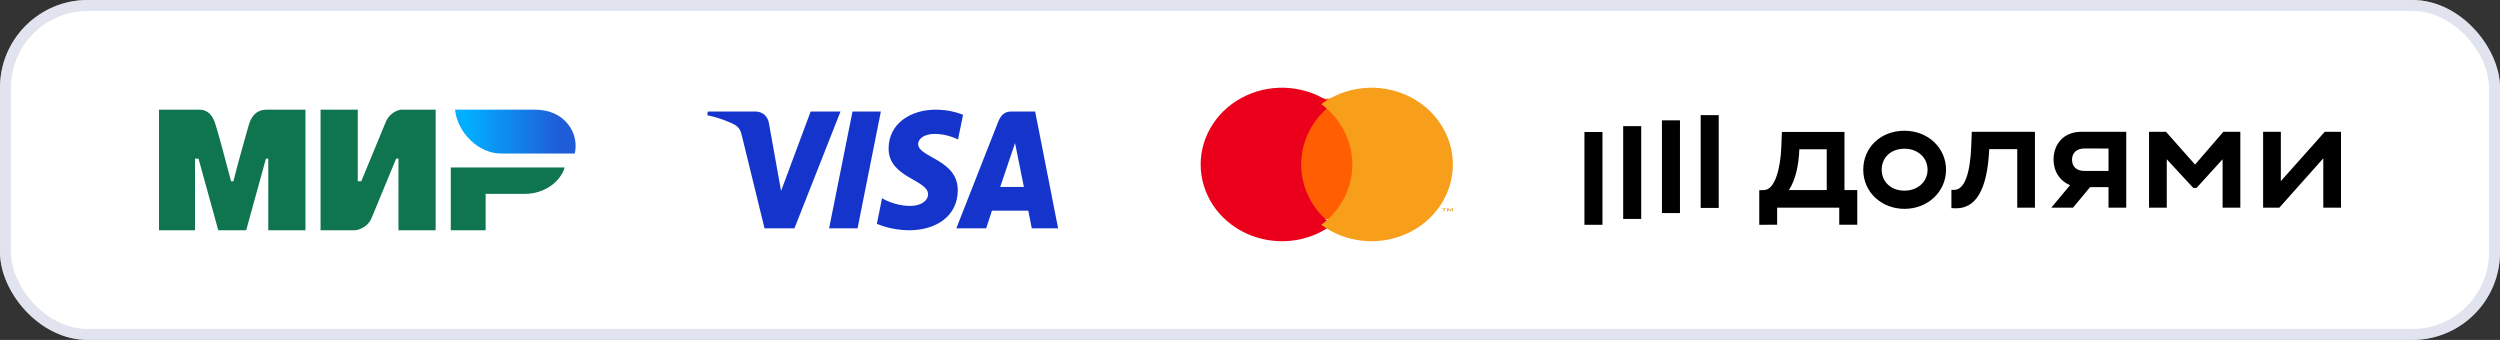
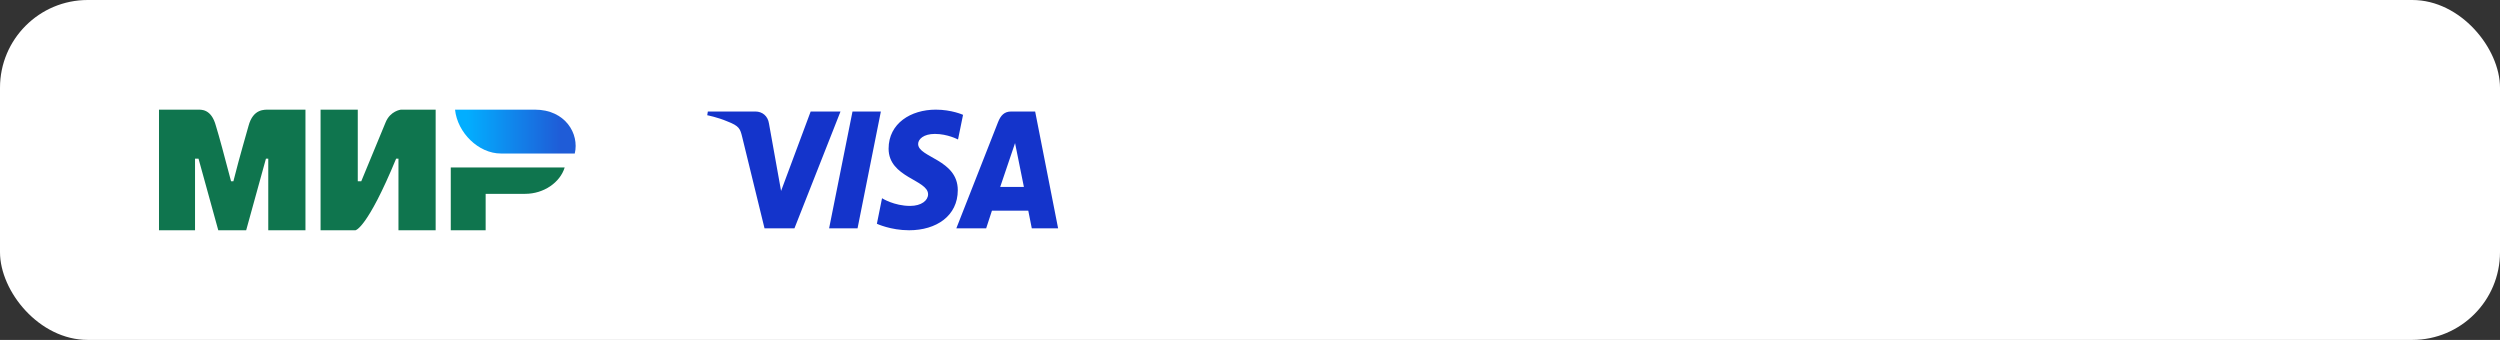
<svg xmlns="http://www.w3.org/2000/svg" width="228" height="31" viewBox="0 0 228 31" fill="none">
  <rect x="0" y="0" width="228" height="31" fill="#333333" stroke="none" />
  <rect width="228" height="31" rx="8" fill="white" />
-   <rect x="0.5" y="0.5" width="227" height="30" rx="7.5" stroke="#C5CADE" stroke-opacity="0.5" />
  <g clip-path="url(#clip0_90_346)">
-     <path d="M14.5 10.002H17.999C18.317 10.002 19.271 9.887 19.695 11.491C20.013 12.522 20.437 14.126 21.073 16.532H21.285C21.921 14.012 22.451 12.293 22.663 11.491C23.087 9.887 24.148 10.002 24.572 10.002H27.858V21H24.466V14.47H24.254L22.451 21H19.907L18.105 14.47H17.787V21H14.5M29.236 10.002H32.629V16.532H32.947L35.173 11.147C35.597 10.116 36.552 10.002 36.552 10.002H39.732V21H36.34V14.47H36.127L33.901 19.854C33.477 20.885 32.417 21 32.417 21H29.236M44.291 17.678V21H41.11V15.272H51.5C51.076 16.646 49.592 17.678 47.895 17.678" fill="#0F754E" />
+     <path d="M14.5 10.002H17.999C18.317 10.002 19.271 9.887 19.695 11.491C20.013 12.522 20.437 14.126 21.073 16.532H21.285C21.921 14.012 22.451 12.293 22.663 11.491C23.087 9.887 24.148 10.002 24.572 10.002H27.858V21H24.466V14.47H24.254L22.451 21H19.907L18.105 14.47H17.787V21H14.5M29.236 10.002H32.629V16.532H32.947L35.173 11.147C35.597 10.116 36.552 10.002 36.552 10.002H39.732V21H36.34V14.47H36.127C33.477 20.885 32.417 21 32.417 21H29.236M44.291 17.678V21H41.11V15.272H51.5C51.076 16.646 49.592 17.678 47.895 17.678" fill="#0F754E" />
    <path d="M52.419 14C52.847 12.2 51.563 10 48.779 10H41.5C41.714 12.1 43.641 14 45.675 14" fill="url(#paint0_linear_90_346)" />
  </g>
  <g clip-path="url(#clip1_90_346)">
    <path d="M85.343 10C83.071 10 81.04 11.25 81.04 13.558C81.04 16.205 84.641 16.388 84.641 17.718C84.641 18.278 84.037 18.779 83.003 18.779C81.537 18.779 80.441 18.079 80.441 18.079L79.972 20.408C79.972 20.408 81.235 21 82.911 21C85.395 21 87.35 19.689 87.35 17.341C87.35 14.544 83.734 14.367 83.734 13.132C83.734 12.694 84.23 12.213 85.26 12.213C86.423 12.213 87.371 12.722 87.371 12.722L87.83 10.473C87.83 10.473 86.798 10 85.343 10H85.343ZM64.555 10.17L64.5 10.509C64.5 10.509 65.456 10.695 66.317 11.065C67.425 11.49 67.504 11.737 67.691 12.505L69.725 20.825H72.453L76.654 10.17H73.933L71.234 17.414L70.132 11.273C70.031 10.571 69.519 10.17 68.893 10.17H64.555L64.555 10.17ZM77.748 10.17L75.614 20.825H78.208L80.335 10.17H77.748ZM92.219 10.17C91.593 10.17 91.262 10.525 91.019 11.146L87.217 20.825H89.938L90.465 19.212H93.779L94.099 20.825H96.5L94.406 10.17H92.219ZM92.573 13.049L93.379 17.047H91.219L92.573 13.049H92.573Z" fill="#1434CB" />
  </g>
  <g clip-path="url(#clip2_90_346)">
    <path d="M123.5 9H117.5V20H123.5V9Z" fill="#FF5F00" />
    <path d="M118.667 15C118.666 13.94 118.921 12.894 119.412 11.94C119.902 10.987 120.616 10.151 121.5 9.497C120.406 8.685 119.092 8.18 117.708 8.04C116.324 7.9 114.927 8.13 113.675 8.704C112.424 9.278 111.368 10.173 110.63 11.286C109.892 12.4 109.5 13.687 109.5 15C109.5 16.314 109.892 17.6 110.63 18.714C111.368 19.827 112.424 20.722 113.675 21.296C114.927 21.87 116.324 22.1 117.708 21.96C119.092 21.82 120.406 21.315 121.5 20.503C120.616 19.849 119.902 19.013 119.412 18.06C118.921 17.106 118.666 16.06 118.667 15Z" fill="#EB001B" />
    <path d="M132.5 15C132.5 16.313 132.109 17.6 131.37 18.714C130.632 19.827 129.577 20.722 128.325 21.296C127.073 21.87 125.676 22.1 124.292 21.96C122.908 21.82 121.594 21.315 120.5 20.503C121.383 19.848 122.096 19.012 122.587 18.059C123.078 17.106 123.333 16.06 123.333 15C123.333 13.94 123.078 12.894 122.587 11.941C122.096 10.988 121.383 10.152 120.5 9.497C121.594 8.685 122.908 8.18 124.292 8.04C125.676 7.9 127.073 8.13 128.325 8.704C129.577 9.278 130.632 10.173 131.37 11.286C132.109 12.4 132.5 13.687 132.5 15Z" fill="#F79E1B" />
    <path d="M131.738 19.272V19.046H131.892V19H131.5V19.046H131.654V19.272H131.738ZM132.5 19.272V19H132.38L132.241 19.187L132.103 19H131.983V19.272H132.068V19.067L132.197 19.243H132.285L132.415 19.066V19.272H132.5Z" fill="#F79E1B" />
  </g>
  <g clip-path="url(#clip3_90_346)">
-     <path d="M156.747 10.5H155.102V18.961H156.747V10.5ZM153.213 10.973H151.569V19.434H153.213V10.973ZM149.679 11.502H148.034V19.964H149.679V11.502ZM146.145 12.037H144.5V20.5H146.145V12.037ZM200.189 15.008L197.54 12.021H195.992V18.937H197.609V14.524L200.027 17.139H200.325L202.701 14.524V18.937H204.318V12.021H202.77L200.189 15.008ZM212.019 12.021L208.013 16.516V12.021H206.396V18.937H207.877L211.884 14.442V18.937H213.5V12.021H212.019ZM187.285 14.552C187.285 15.653 187.879 16.52 188.79 16.884L187.081 18.937H189.06L190.614 17.069H192.296V18.937H193.913V12.021H189.797C188.263 12.021 187.285 13.086 187.285 14.552ZM192.297 13.544V15.589H190.097C189.363 15.589 188.969 15.174 188.969 14.566C188.969 13.957 189.377 13.542 190.097 13.542L192.297 13.544ZM179.774 13.404C179.675 15.783 179.18 17.318 178.212 17.318H177.969V18.978L178.228 18.992C180.17 19.102 181.242 17.373 181.419 13.598H183.973V18.937H185.587V12.021H179.827L179.774 13.404ZM173.689 11.924C171.502 11.924 169.929 13.459 169.929 15.478C169.929 17.567 171.641 19.048 173.689 19.048C175.821 19.048 177.478 17.484 177.478 15.478C177.478 13.472 175.821 11.924 173.689 11.924ZM173.689 17.388C172.453 17.388 171.611 16.571 171.611 15.478C171.611 14.358 172.454 13.564 173.689 13.564C174.923 13.564 175.794 14.394 175.794 15.478C175.794 16.562 174.912 17.388 173.689 17.388ZM168.215 12.034H162.509L162.455 13.417C162.374 15.41 161.862 17.305 160.893 17.332L160.445 17.346V20.5L162.075 20.497V18.938H167.739V20.497H169.383V17.332H168.215V12.034ZM166.598 17.332H163.149C163.732 16.433 164.045 15.133 164.099 13.612H166.598V17.332Z" fill="black" />
-   </g>
+     </g>
  <defs>
    <linearGradient id="paint0_linear_90_346" x1="51.135" y1="8.7" x2="42.571" y2="8.7" gradientUnits="userSpaceOnUse">
      <stop stop-color="#1F5CD7" />
      <stop offset="1" stop-color="#02AEFF" />
    </linearGradient>
    <clipPath id="clip0_90_346">
      <rect width="38" height="11" fill="white" transform="translate(14.5 10)" />
    </clipPath>
    <clipPath id="clip1_90_346">
      <rect width="32" height="11" fill="white" transform="translate(64.5 10)" />
    </clipPath>
    <clipPath id="clip2_90_346">
-       <rect width="24" height="15" fill="white" transform="translate(108.5 8)" />
-     </clipPath>
+       </clipPath>
    <clipPath id="clip3_90_346">
-       <rect width="69" height="14" fill="white" transform="translate(144.5 8.5)" />
-     </clipPath>
+       </clipPath>
  </defs>
</svg>